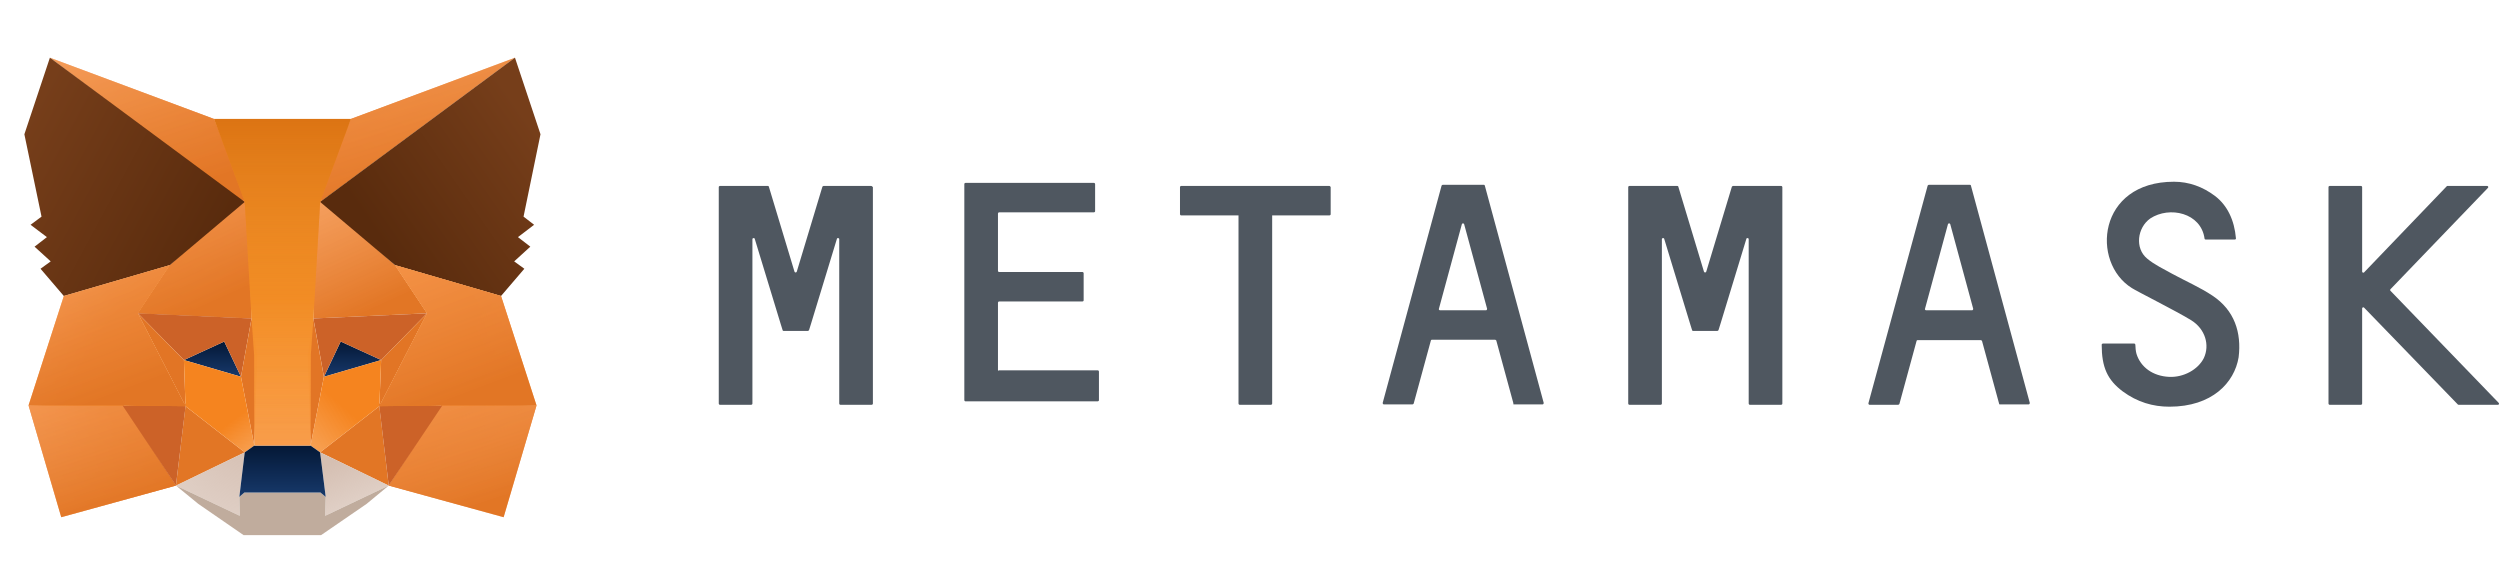
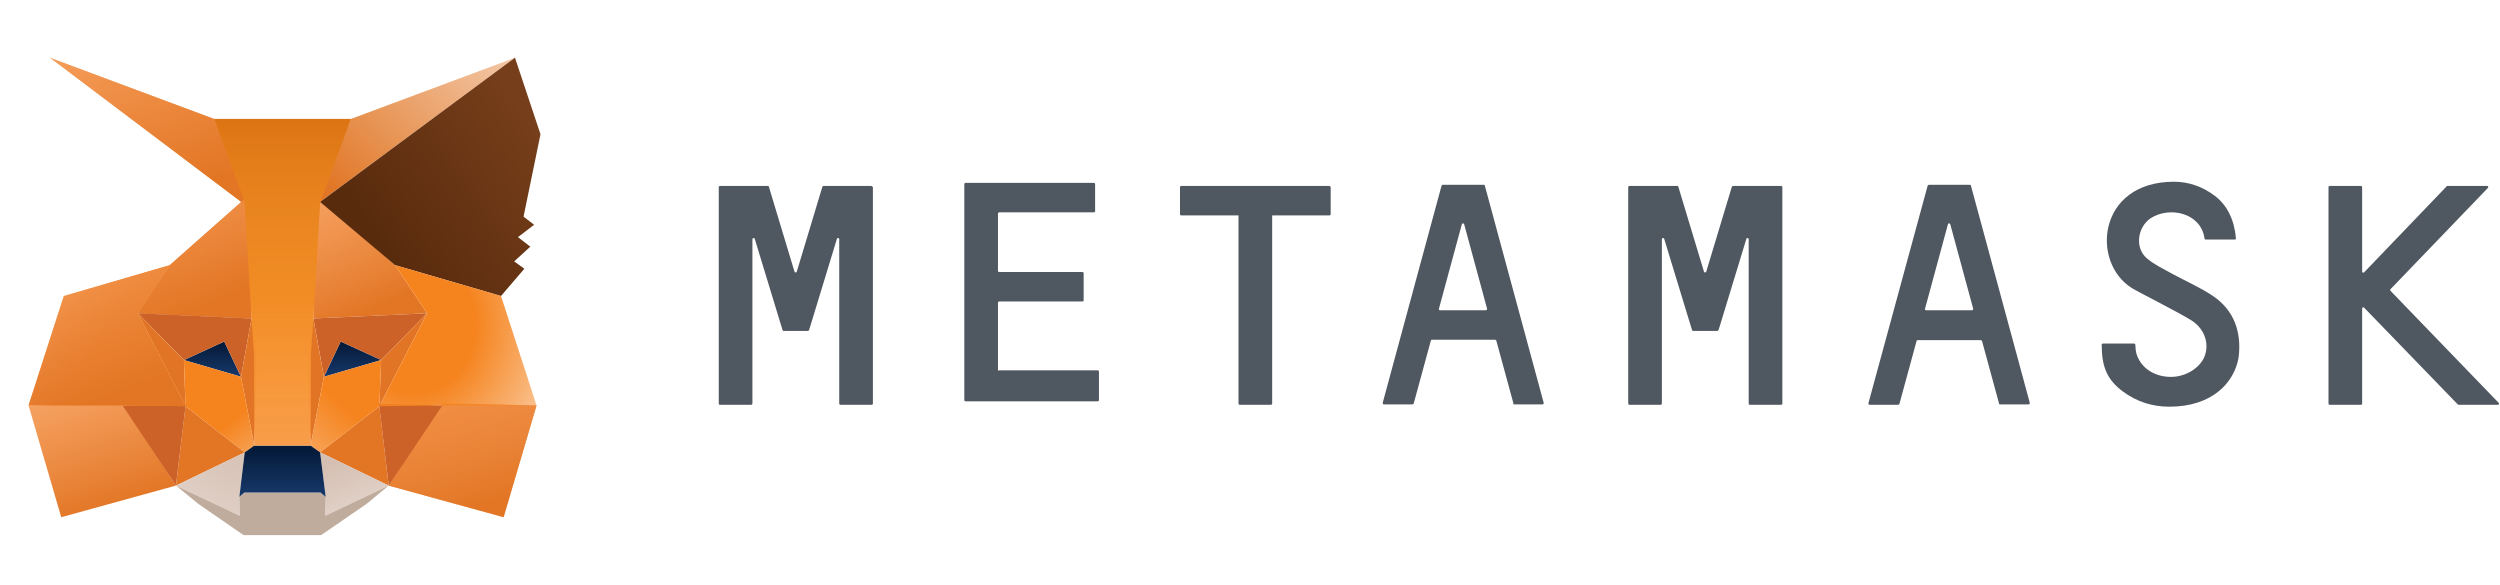
<svg xmlns="http://www.w3.org/2000/svg" width="218" height="51" viewBox="0 0 218 51" fill="none">
  <path d="M192.94 25.789C191.839 25.055 190.605 24.521 189.438 23.887C188.671 23.454 187.87 23.087 187.237 22.553C186.136 21.652 186.37 19.851 187.504 19.05C189.171 17.949 191.939 18.549 192.239 20.818C192.239 20.851 192.273 20.885 192.339 20.885H194.874C194.941 20.885 194.974 20.851 194.974 20.785C194.84 19.217 194.24 17.916 193.14 17.082C192.072 16.281 190.872 15.847 189.571 15.847C182.901 15.847 182.301 22.887 185.903 25.122C186.303 25.389 189.838 27.157 191.072 27.924C192.306 28.692 192.706 30.093 192.173 31.227C191.672 32.228 190.405 32.928 189.138 32.862C187.737 32.795 186.67 32.028 186.303 30.86C186.236 30.66 186.203 30.226 186.203 30.059C186.203 30.026 186.17 29.959 186.103 29.959H183.368C183.335 29.959 183.268 29.993 183.268 30.059C183.268 32.028 183.768 33.129 185.102 34.13C186.37 35.064 187.737 35.464 189.171 35.464C192.906 35.464 194.84 33.362 195.207 31.16C195.474 28.992 194.84 27.057 192.94 25.789Z" fill="#4F5760" />
  <path d="M75.949 16.214H71.814C71.78 16.214 71.747 16.247 71.713 16.281L69.479 23.687C69.446 23.787 69.312 23.787 69.279 23.687L67.045 16.281C67.045 16.247 67.011 16.214 66.945 16.214H62.776C62.742 16.214 62.676 16.247 62.676 16.314V35.197C62.676 35.23 62.709 35.297 62.776 35.297H65.51C65.544 35.297 65.611 35.264 65.611 35.197V20.851C65.611 20.751 65.777 20.718 65.811 20.818L68.078 28.258L68.245 28.792C68.245 28.825 68.278 28.858 68.345 28.858H70.446C70.48 28.858 70.513 28.825 70.546 28.792L70.713 28.258L72.981 20.818C73.014 20.718 73.181 20.751 73.181 20.851V35.197C73.181 35.23 73.214 35.297 73.281 35.297H76.016C76.049 35.297 76.116 35.264 76.116 35.197V16.314C76.049 16.247 76.016 16.214 75.949 16.214Z" fill="#4F5760" />
  <path d="M151.119 16.214C151.086 16.214 151.052 16.247 151.019 16.281L148.785 23.687C148.751 23.787 148.618 23.787 148.585 23.687L146.35 16.281C146.35 16.247 146.317 16.214 146.25 16.214H142.081C142.048 16.214 141.981 16.247 141.981 16.314V35.197C141.981 35.23 142.015 35.297 142.081 35.297H144.816C144.849 35.297 144.916 35.264 144.916 35.197V20.851C144.916 20.751 145.083 20.718 145.116 20.818L147.384 28.258L147.551 28.792C147.551 28.825 147.584 28.858 147.651 28.858H149.752C149.785 28.858 149.818 28.825 149.852 28.792L150.019 28.258L152.286 20.818C152.32 20.718 152.486 20.751 152.486 20.851V35.197C152.486 35.23 152.52 35.297 152.586 35.297H155.321C155.354 35.297 155.421 35.264 155.421 35.197V16.314C155.421 16.281 155.388 16.214 155.321 16.214H151.119Z" fill="#4F5760" />
  <path d="M115.902 16.214H102.996C102.962 16.214 102.895 16.247 102.895 16.314V18.683C102.895 18.716 102.929 18.783 102.996 18.783H107.998V35.197C107.998 35.23 108.031 35.297 108.098 35.297H110.833C110.866 35.297 110.933 35.264 110.933 35.197V18.783H115.935C115.969 18.783 116.035 18.75 116.035 18.683V16.314C116.002 16.247 115.969 16.214 115.902 16.214Z" fill="#4F5760" />
  <path d="M125.473 26.923L127.474 19.55C127.508 19.45 127.641 19.45 127.674 19.55L129.675 26.923C129.675 26.99 129.642 27.057 129.575 27.057H125.573C125.507 27.057 125.44 26.99 125.473 26.923ZM132.01 35.264H134.511C134.578 35.264 134.611 35.197 134.611 35.13L129.475 16.181C129.475 16.147 129.442 16.114 129.375 16.114H125.807C125.773 16.114 125.74 16.147 125.707 16.181L120.571 35.13C120.571 35.197 120.604 35.264 120.671 35.264H123.172C123.205 35.264 123.239 35.23 123.272 35.197L124.773 29.692C124.773 29.659 124.806 29.626 124.873 29.626H130.376C130.409 29.626 130.442 29.659 130.476 29.692L131.976 35.197C131.91 35.23 131.976 35.264 132.01 35.264Z" fill="#4F5760" />
  <path d="M167.861 26.923L169.862 19.55C169.895 19.45 170.028 19.45 170.062 19.55L172.063 26.923C172.063 26.99 172.029 27.057 171.963 27.057H167.961C167.894 27.057 167.827 26.99 167.861 26.923ZM174.397 35.264H176.898C176.965 35.264 176.998 35.197 176.998 35.13L171.863 16.181C171.863 16.147 171.829 16.114 171.763 16.114H168.194C168.161 16.114 168.127 16.147 168.094 16.181L162.925 35.164C162.925 35.23 162.958 35.297 163.025 35.297H165.526C165.56 35.297 165.593 35.264 165.626 35.23L167.127 29.726C167.127 29.692 167.16 29.659 167.227 29.659H172.73C172.763 29.659 172.796 29.692 172.83 29.726L174.33 35.23C174.297 35.23 174.33 35.264 174.397 35.264Z" fill="#4F5760" />
  <path d="M87.023 32.261V26.389C87.023 26.356 87.057 26.289 87.124 26.289H94.394C94.427 26.289 94.494 26.256 94.494 26.189V23.82C94.494 23.787 94.46 23.72 94.394 23.72H87.124C87.09 23.72 87.023 23.687 87.023 23.62V18.616C87.023 18.583 87.057 18.516 87.124 18.516H95.394C95.428 18.516 95.494 18.483 95.494 18.416V16.047C95.494 16.014 95.461 15.947 95.394 15.947H84.189C84.155 15.947 84.089 15.98 84.089 16.047V34.897C84.089 34.93 84.122 34.997 84.189 34.997H95.728C95.761 34.997 95.828 34.963 95.828 34.897V32.395C95.828 32.361 95.794 32.294 95.728 32.294H87.09C87.057 32.361 87.023 32.328 87.023 32.261Z" fill="#4F5760" />
  <path d="M217.885 35.13L208.447 25.355C208.414 25.322 208.414 25.255 208.447 25.222L216.951 16.381C217.018 16.314 216.951 16.214 216.885 16.214H213.416C213.383 16.214 213.383 16.214 213.35 16.247L206.146 23.754C206.079 23.821 205.979 23.754 205.979 23.687V16.314C205.979 16.281 205.946 16.214 205.879 16.214H203.145C203.111 16.214 203.045 16.247 203.045 16.314V35.197C203.045 35.23 203.078 35.297 203.145 35.297H205.879C205.913 35.297 205.979 35.264 205.979 35.197V26.89C205.979 26.823 206.079 26.756 206.146 26.823L214.317 35.264C214.317 35.264 214.35 35.297 214.383 35.297H217.852C217.885 35.297 217.952 35.164 217.885 35.13Z" fill="#4F5760" />
  <g clip-path="url(#clip0_5457_170899)">
    <g clip-path="url(#clip1_5457_170899)">
      <path d="M44.908 5.03L27.325 18.04L30.595 10.373L44.908 5.03Z" fill="url(#paint0_linear_5457_170899)" />
-       <path d="M44.908 5.03L27.325 18.04L30.595 10.373L44.908 5.03Z" fill="url(#paint1_linear_5457_170899)" />
      <path d="M4.351 5.03L21.776 18.161L18.664 10.373L4.351 5.03Z" fill="url(#paint2_linear_5457_170899)" />
      <path d="M4.351 5.03L21.776 18.161L18.664 10.373L4.351 5.03Z" fill="url(#paint3_linear_5457_170899)" />
      <path d="M38.577 35.195L33.898 42.342L43.916 45.1L46.785 35.352L38.577 35.195Z" fill="url(#paint4_linear_5457_170899)" />
      <path d="M38.577 35.195L33.898 42.342L43.916 45.1L46.785 35.352L38.577 35.195Z" fill="url(#paint5_linear_5457_170899)" />
-       <path d="M2.489 35.352L5.341 45.1L15.341 42.342L10.681 35.195L2.489 35.352Z" fill="url(#paint6_linear_5457_170899)" />
      <path d="M2.489 35.352L5.341 45.1L15.341 42.342L10.681 35.195L2.489 35.352Z" fill="url(#paint7_linear_5457_170899)" />
      <path d="M14.803 23.122L12.021 27.32L21.933 27.771L21.603 17.103L14.803 23.122Z" fill="url(#paint8_linear_5457_170899)" />
      <path d="M14.803 23.122L12.021 27.32L21.933 27.771L21.603 17.103L14.803 23.122Z" fill="url(#paint9_linear_5457_170899)" />
      <path d="M34.456 23.122L27.551 16.982L27.325 27.771L37.238 27.32L34.456 23.122Z" fill="url(#paint10_linear_5457_170899)" />
      <path d="M15.342 42.342L21.342 39.446L16.177 35.421L15.342 42.342Z" fill="#E27625" />
      <path d="M27.914 39.446L33.897 42.342L33.079 35.421L27.914 39.446Z" fill="#E27625" />
      <path d="M33.897 42.342L27.914 39.445L28.401 43.331L28.349 44.979L33.897 42.342Z" fill="url(#paint11_linear_5457_170899)" />
      <path d="M15.342 42.342L20.907 44.979L20.872 43.331L21.342 39.445L15.342 42.342Z" fill="url(#paint12_radial_5457_170899)" />
      <path d="M21.012 32.853L16.038 31.396L19.551 29.782L21.012 32.853Z" fill="url(#paint13_linear_5457_170899)" />
      <path d="M28.248 32.853L29.709 29.782L33.239 31.396L28.248 32.853Z" fill="url(#paint14_linear_5457_170899)" />
      <path d="M15.341 42.342L16.21 35.195L10.68 35.352L15.341 42.342Z" fill="#CC6228" />
-       <path d="M33.046 35.195L33.898 42.342L38.576 35.352L33.046 35.195Z" fill="#CC6228" />
+       <path d="M33.046 35.195L33.898 42.342L38.576 35.352Z" fill="#CC6228" />
      <path d="M37.238 27.32L27.325 27.771L28.247 32.853L29.708 29.783L33.238 31.396L37.238 27.32Z" fill="#CC6228" />
      <path d="M16.038 31.396L19.551 29.783L21.012 32.853L21.933 27.771L12.021 27.32L16.038 31.396Z" fill="#CC6228" />
      <path d="M12.021 27.32L16.177 35.42L16.038 31.396L12.021 27.32Z" fill="#E27525" />
      <path d="M33.237 31.396L33.081 35.42L37.238 27.32L33.237 31.396Z" fill="#E27525" />
      <path d="M21.933 27.771L21.012 32.854L22.177 38.856L22.438 30.946L21.933 27.771Z" fill="#E27525" />
      <path d="M27.322 27.771L26.835 30.928L27.078 38.856L28.244 32.854L27.322 27.771Z" fill="#E27525" />
      <path d="M28.244 32.853L27.079 38.855L27.914 39.445L33.079 35.421L33.236 31.396L28.244 32.853Z" fill="url(#paint15_linear_5457_170899)" />
      <path d="M16.038 31.396L16.177 35.421L21.342 39.445L22.177 38.855L21.012 32.853L16.038 31.396Z" fill="url(#paint16_linear_5457_170899)" />
      <path d="M28.35 44.979L28.402 43.331L27.95 42.949L21.307 42.949L20.872 43.331L20.907 44.979L15.342 42.342L17.29 43.938L21.237 46.661L28.003 46.661L31.968 43.938L33.898 42.342L28.35 44.979Z" fill="#C0AC9D" />
      <path d="M27.913 39.446L27.079 38.856L22.174 38.856L21.34 39.446L20.87 43.331L21.305 42.95L27.948 42.95L28.401 43.331L27.913 39.446Z" fill="url(#paint17_linear_5457_170899)" />
      <path d="M45.653 18.89L47.131 11.708L44.905 5.03L27.914 17.606L34.453 23.122L43.688 25.811L45.722 23.435L44.836 22.793L46.244 21.509L45.166 20.677L46.575 19.601L45.653 18.89Z" fill="url(#paint18_linear_5457_170899)" />
-       <path d="M2.125 11.709L3.621 18.89L2.664 19.602L4.09 20.677L3.012 21.51L4.421 22.793L3.534 23.435L5.568 25.812L14.803 23.123L21.342 17.607L4.351 5.031L2.125 11.709Z" fill="url(#paint19_linear_5457_170899)" />
      <path d="M43.69 25.811L34.455 23.123L37.238 27.32L33.081 35.421L38.577 35.352L46.785 35.352L43.69 25.811Z" fill="url(#paint20_radial_5457_170899)" />
-       <path d="M43.69 25.811L34.455 23.123L37.238 27.32L33.081 35.421L38.577 35.352L46.785 35.352L43.69 25.811Z" fill="url(#paint21_linear_5457_170899)" />
      <path d="M14.802 23.123L5.567 25.811L2.489 35.352L10.681 35.352L16.176 35.421L12.02 27.32L14.802 23.123Z" fill="url(#paint22_radial_5457_170899)" />
      <path d="M14.802 23.123L5.567 25.811L2.489 35.352L10.681 35.352L16.176 35.421L12.02 27.32L14.802 23.123Z" fill="url(#paint23_linear_5457_170899)" />
      <path d="M27.327 27.771L27.918 17.606L30.596 10.373L18.666 10.373L21.344 17.606L21.936 27.771L22.162 30.963L22.179 38.856L27.083 38.856L27.101 30.963L27.327 27.771Z" fill="url(#paint24_linear_5457_170899)" />
      <path d="M27.327 27.771L27.918 17.606L30.596 10.373L18.666 10.373L21.344 17.606L21.936 27.771L22.162 30.963L22.179 38.856L27.083 38.856L27.101 30.963L27.327 27.771Z" fill="url(#paint25_linear_5457_170899)" fill-opacity="0.6" />
    </g>
  </g>
  <defs>
    <linearGradient id="paint0_linear_5457_170899" x1="29.523" y1="17.128" x2="52.118" y2="-5.823" gradientUnits="userSpaceOnUse">
      <stop stop-color="#E17726" />
      <stop offset="1" stop-color="#E17726" stop-opacity="0" />
    </linearGradient>
    <linearGradient id="paint1_linear_5457_170899" x1="36.273" y1="17.22" x2="30.325" y2="-1.935" gradientUnits="userSpaceOnUse">
      <stop stop-color="#E27625" />
      <stop offset="1" stop-color="#FCA15C" stop-opacity="0.83" />
    </linearGradient>
    <linearGradient id="paint2_linear_5457_170899" x1="23.475" y1="18.195" x2="1.236" y2="-5.111" gradientUnits="userSpaceOnUse">
      <stop stop-color="#E27625" />
      <stop offset="1" stop-color="#E27625" stop-opacity="0" />
    </linearGradient>
    <linearGradient id="paint3_linear_5457_170899" x1="13.219" y1="17.334" x2="7.125" y2="-1.937" gradientUnits="userSpaceOnUse">
      <stop stop-color="#E27625" />
      <stop offset="1" stop-color="#FCA15C" stop-opacity="0.83" />
    </linearGradient>
    <linearGradient id="paint4_linear_5457_170899" x1="31.659" y1="35.275" x2="44.294" y2="53.289" gradientUnits="userSpaceOnUse">
      <stop offset="0.256" stop-color="#E27625" />
      <stop offset="1" stop-color="#E27625" stop-opacity="0" />
    </linearGradient>
    <linearGradient id="paint5_linear_5457_170899" x1="40.457" y1="44.476" x2="35.785" y2="29.993" gradientUnits="userSpaceOnUse">
      <stop stop-color="#E27625" />
      <stop offset="1" stop-color="#FCA15C" stop-opacity="0.83" />
    </linearGradient>
    <linearGradient id="paint6_linear_5457_170899" x1="16.356" y1="35.275" x2="-0.012" y2="50.22" gradientUnits="userSpaceOnUse">
      <stop offset="0.247" stop-color="#E27625" />
      <stop offset="1" stop-color="#E27625" stop-opacity="0" />
    </linearGradient>
    <linearGradient id="paint7_linear_5457_170899" x1="9.03" y1="44.476" x2="4.348" y2="30.001" gradientUnits="userSpaceOnUse">
      <stop stop-color="#E27625" />
      <stop offset="1" stop-color="#FCA15C" stop-opacity="0.83" />
    </linearGradient>
    <linearGradient id="paint8_linear_5457_170899" x1="13.866" y1="26.024" x2="32.903" y2="10.367" gradientUnits="userSpaceOnUse">
      <stop stop-color="#E27625" />
      <stop offset="1" stop-color="#E27625" stop-opacity="0" />
    </linearGradient>
    <linearGradient id="paint9_linear_5457_170899" x1="17.065" y1="27.099" x2="10.605" y2="12.795" gradientUnits="userSpaceOnUse">
      <stop stop-color="#E27625" />
      <stop offset="1" stop-color="#FCA15C" stop-opacity="0.83" />
    </linearGradient>
    <linearGradient id="paint10_linear_5457_170899" x1="32.37" y1="27.092" x2="25.787" y2="12.681" gradientUnits="userSpaceOnUse">
      <stop stop-color="#E27625" />
      <stop offset="1" stop-color="#FCA15C" stop-opacity="0.83" />
    </linearGradient>
    <linearGradient id="paint11_linear_5457_170899" x1="30.905" y1="39.445" x2="37.347" y2="53.855" gradientUnits="userSpaceOnUse">
      <stop stop-color="#D5BFB2" />
      <stop offset="1" stop-color="#D5BFB2" stop-opacity="0" />
    </linearGradient>
    <radialGradient id="paint12_radial_5457_170899" cx="0" cy="0" r="1" gradientUnits="userSpaceOnUse" gradientTransform="translate(21.277 38.243) rotate(116.98) scale(28.339 30.727)">
      <stop stop-color="#D5BFB2" />
      <stop offset="1" stop-color="#D5BFB2" stop-opacity="0" />
    </radialGradient>
    <linearGradient id="paint13_linear_5457_170899" x1="18.525" y1="29.782" x2="18.525" y2="32.853" gradientUnits="userSpaceOnUse">
      <stop stop-color="#041836" />
      <stop offset="1" stop-color="#17396B" />
    </linearGradient>
    <linearGradient id="paint14_linear_5457_170899" x1="30.744" y1="29.782" x2="30.744" y2="32.853" gradientUnits="userSpaceOnUse">
      <stop stop-color="#041836" />
      <stop offset="1" stop-color="#17396B" />
    </linearGradient>
    <linearGradient id="paint15_linear_5457_170899" x1="32.545" y1="31.361" x2="16.711" y2="49.508" gradientUnits="userSpaceOnUse">
      <stop offset="0.2" stop-color="#F5841F" />
      <stop offset="1" stop-color="#F5841F" stop-opacity="0" />
    </linearGradient>
    <linearGradient id="paint16_linear_5457_170899" x1="16.002" y1="31.361" x2="28.634" y2="47.907" gradientUnits="userSpaceOnUse">
      <stop offset="0.328" stop-color="#F5841F" />
      <stop offset="1" stop-color="#F5841F" stop-opacity="0" />
    </linearGradient>
    <linearGradient id="paint17_linear_5457_170899" x1="24.635" y1="38.856" x2="24.635" y2="43.331" gradientUnits="userSpaceOnUse">
      <stop stop-color="#041836" />
      <stop offset="1" stop-color="#17396B" />
    </linearGradient>
    <linearGradient id="paint18_linear_5457_170899" x1="33.458" y1="21.372" x2="47.066" y2="11.962" gradientUnits="userSpaceOnUse">
      <stop stop-color="#592B0D" />
      <stop offset="1" stop-color="#763E1A" />
    </linearGradient>
    <linearGradient id="paint19_linear_5457_170899" x1="19.997" y1="18.477" x2="3.059" y2="9.357" gradientUnits="userSpaceOnUse">
      <stop stop-color="#592B0D" />
      <stop offset="1" stop-color="#763E1A" />
    </linearGradient>
    <radialGradient id="paint20_radial_5457_170899" cx="0" cy="0" r="1" gradientUnits="userSpaceOnUse" gradientTransform="translate(36.26 28.524) rotate(11.689) scale(19.822 22.088)">
      <stop offset="0.264" stop-color="#F5841F" />
      <stop offset="1" stop-color="#F5841F" stop-opacity="0" />
    </radialGradient>
    <linearGradient id="paint21_linear_5457_170899" x1="40.055" y1="34.646" x2="33.507" y2="17.259" gradientUnits="userSpaceOnUse">
      <stop stop-color="#E27625" />
      <stop offset="1" stop-color="#FCA15C" stop-opacity="0.83" />
    </linearGradient>
    <radialGradient id="paint22_radial_5457_170899" cx="0" cy="0" r="1" gradientUnits="userSpaceOnUse" gradientTransform="translate(17.601 35.275) rotate(-159.818) scale(35.067 39.025)">
      <stop offset="0.3" stop-color="#F5841F" />
      <stop offset="0.567" stop-color="#F5841F" stop-opacity="0" />
    </radialGradient>
    <linearGradient id="paint23_linear_5457_170899" x1="9.455" y1="34.646" x2="2.9" y2="17.264" gradientUnits="userSpaceOnUse">
      <stop stop-color="#E27625" />
      <stop offset="1" stop-color="#FCA15C" stop-opacity="0.83" />
    </linearGradient>
    <linearGradient id="paint24_linear_5457_170899" x1="24.542" y1="10.367" x2="24.542" y2="67.655" gradientUnits="userSpaceOnUse">
      <stop offset="0.268" stop-color="#F5841F" />
      <stop offset="1" stop-color="#FFC796" stop-opacity="0.89" />
    </linearGradient>
    <linearGradient id="paint25_linear_5457_170899" x1="24.612" y1="38.856" x2="24.612" y2="10.357" gradientUnits="userSpaceOnUse">
      <stop stop-color="#FFCF52" stop-opacity="0" />
      <stop offset="1" stop-color="#CB690B" />
    </linearGradient>
    <clipPath id="clip0_5457_170899">
      <rect width="50.178" height="50.178" fill="white" transform="translate(0.546 0.799)" />
    </clipPath>
    <clipPath id="clip1_5457_170899">
      <rect width="54.009" height="54.009" fill="white" transform="translate(-2.376 -1.158)" />
    </clipPath>
  </defs>
</svg>